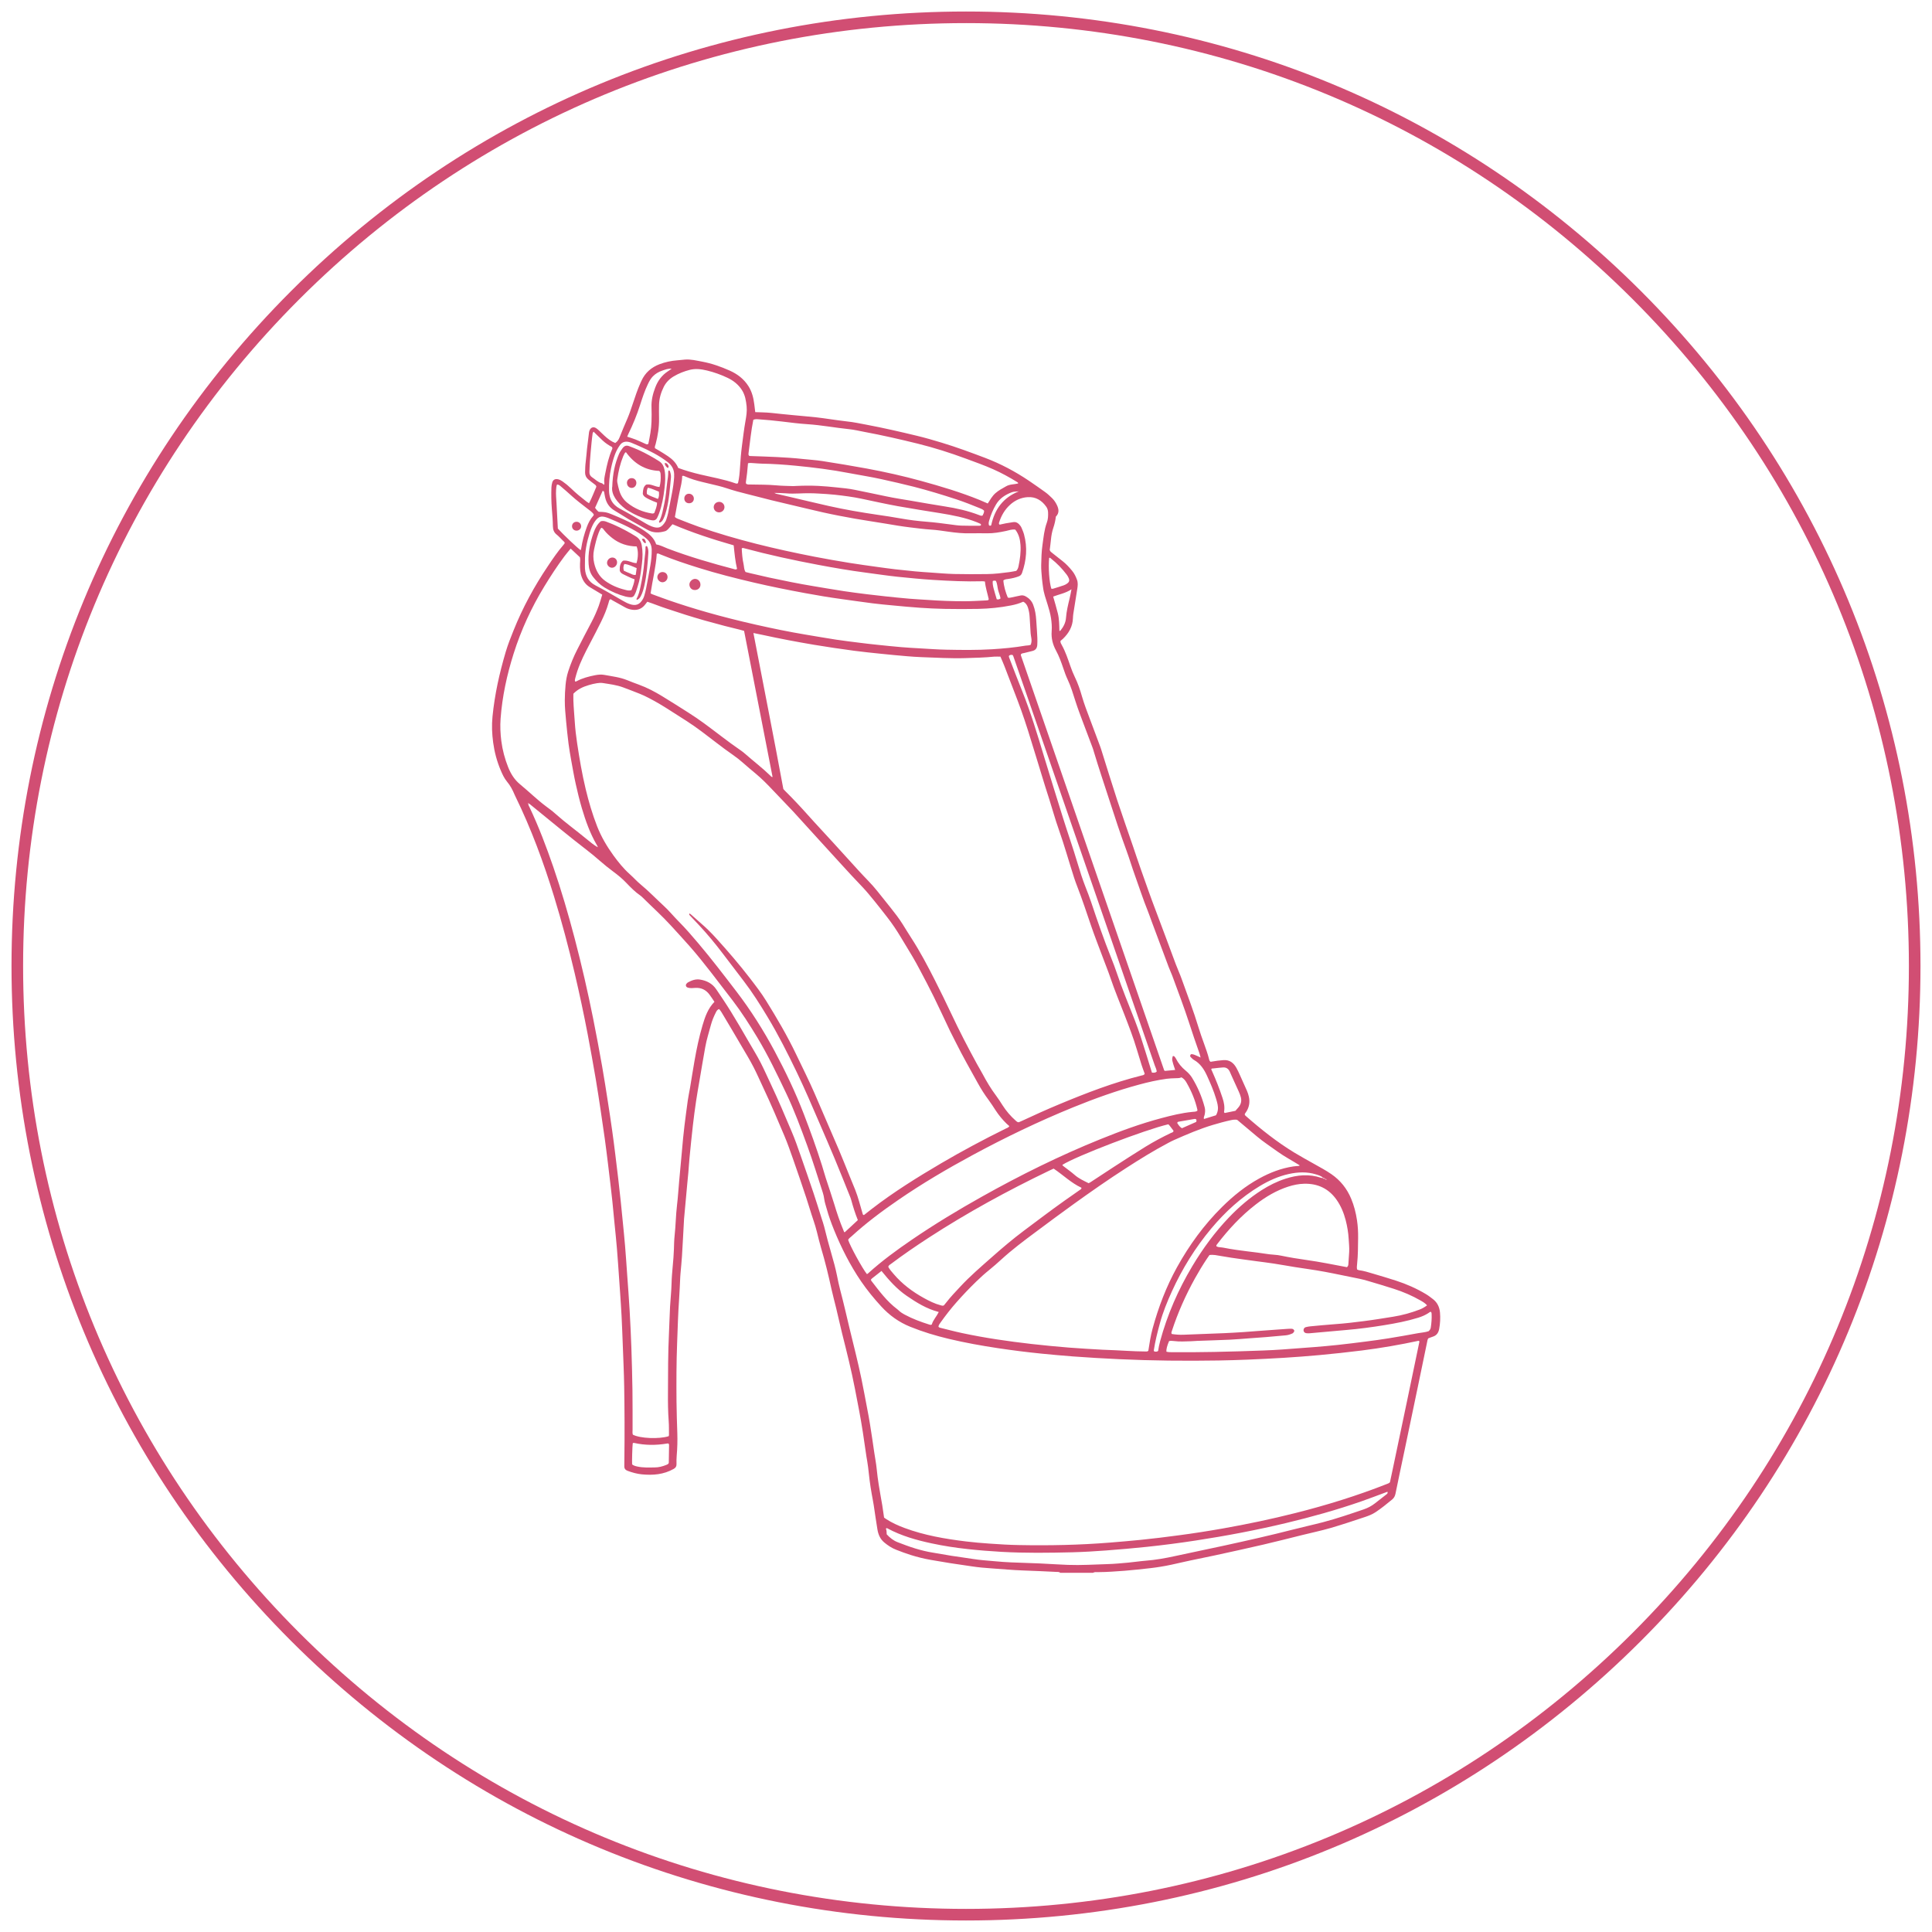
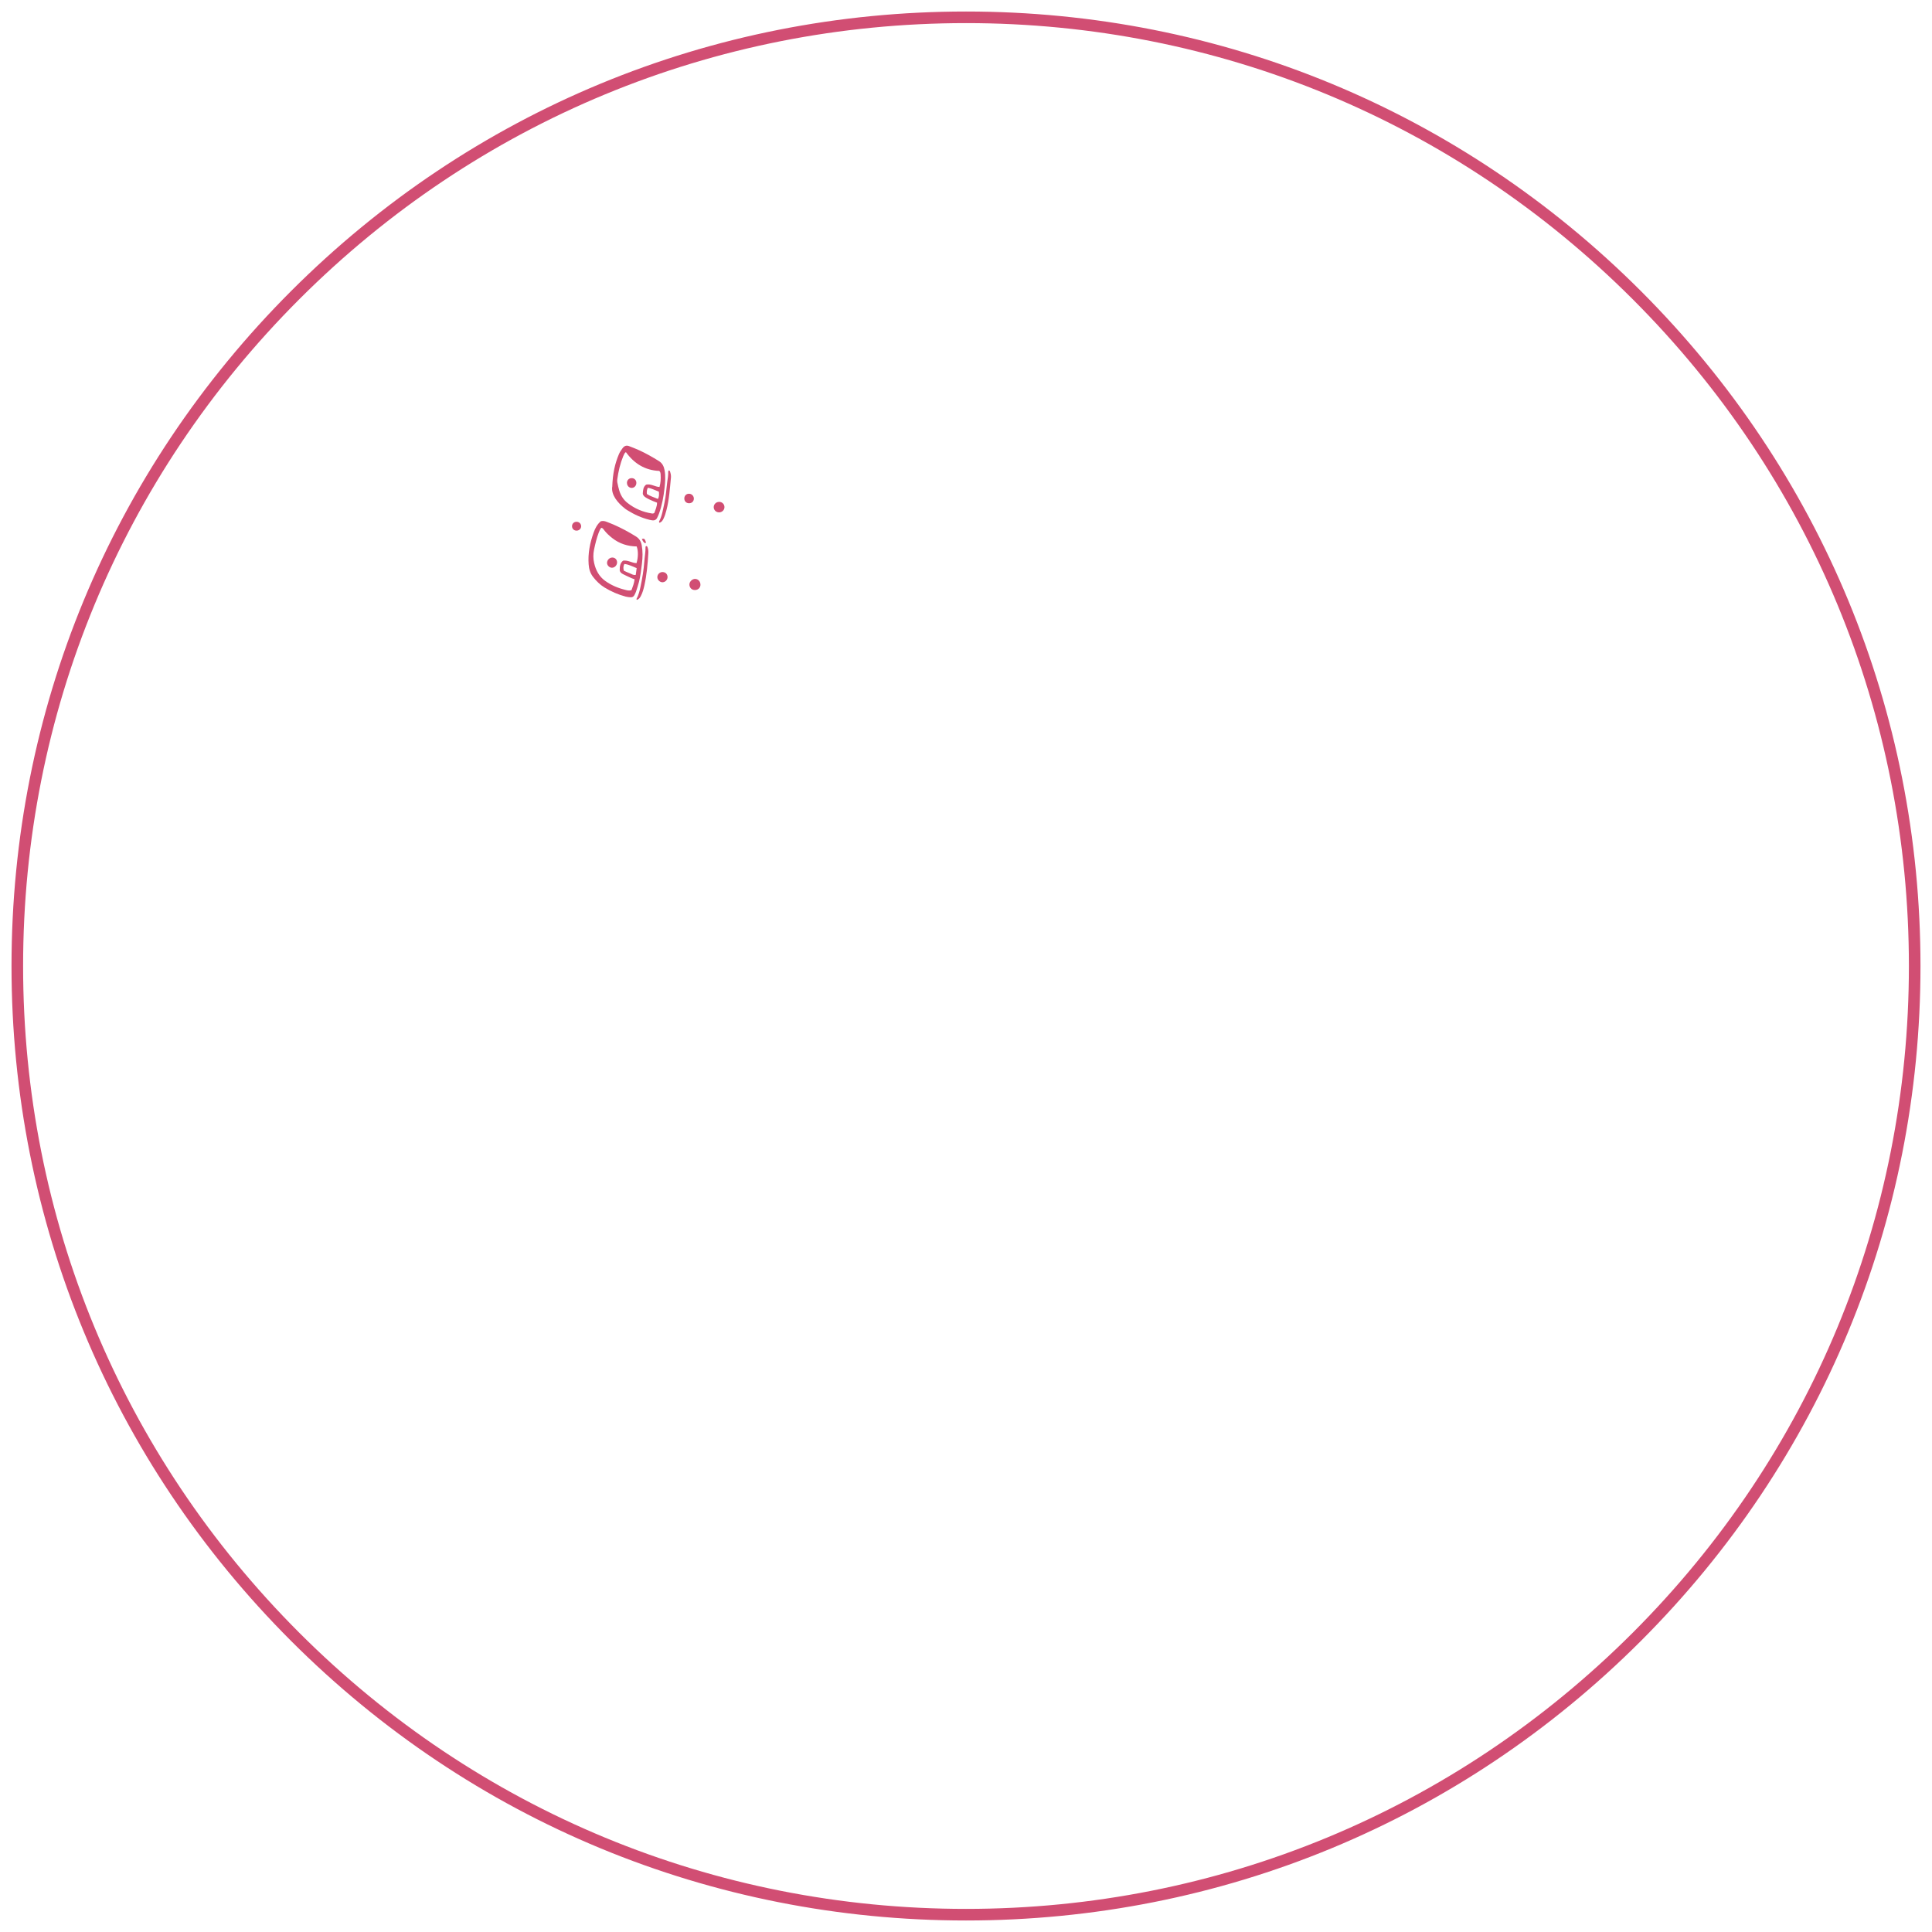
<svg xmlns="http://www.w3.org/2000/svg" viewBox="0 0 500 500" data-name="Layer 1" id="Layer_1">
  <defs>
    <style>
      .cls-1 {
        fill: #d14e73;
        stroke-width: 0px;
      }
    </style>
  </defs>
  <g id="TOXRnc.tif">
    <g>
-       <path d="m274.32,406.98c-.27-.21-.6-.15-.91-.17-2.91-.14-5.82-.28-8.73-.38-2.67-.09-5.34-.36-8.01-.53-1.73-.11-3.45-.27-5.17-.53-1.87-.28-3.74-.54-5.6-.83-1.63-.26-3.26-.54-4.89-.82-1.83-.31-3.62-.76-5.38-1.31-1.24-.39-2.45-.85-3.66-1.32-1.15-.44-2.16-1.1-3.11-1.89-1.08-.9-1.56-2.07-1.78-3.36-.36-2.09-.63-4.2-.96-6.3-.16-1.01-.36-2.01-.54-3.02-.4-2.25-.68-4.51-.91-6.78-.1-.94-.3-1.86-.44-2.8-.32-2.1-.61-4.21-.93-6.31-.57-3.73-1.31-7.44-2.03-11.15-.93-4.83-2.13-9.6-3.33-14.37-.54-2.18-1.01-4.37-1.54-6.55-.4-1.68-.87-3.35-1.24-5.04-.77-3.54-1.62-7.05-2.66-10.52-.41-1.36-.72-2.74-1.07-4.11-.26-1.03-.55-2.05-.9-3.05-.67-1.93-1.22-3.91-1.87-5.85-1.12-3.36-2.25-6.72-3.43-10.06-.71-2-1.4-4.01-2.23-5.97-1.75-4.13-3.49-8.27-5.41-12.33-.86-1.81-1.65-3.66-2.57-5.45-.99-1.93-2.13-3.77-3.22-5.64-1.52-2.62-3.08-5.22-4.63-7.83-.32-.54-.62-1.09-1.06-1.56-.52.15-.69.55-.88.93-.52,1.02-.95,2.07-1.25,3.18-.5,1.9-1.12,3.78-1.46,5.72-.53,2.94-1.02,5.89-1.52,8.84-.29,1.71-.6,3.41-.85,5.12-.3,2.06-.59,4.13-.82,6.2-.33,2.85-.61,5.71-.89,8.57-.12,1.25-.19,2.51-.3,3.77-.08.9-.18,1.8-.26,2.7-.28,3.02-.55,6.04-.83,9.06,0,.08-.01.16-.02.24-.18,3.22-.34,6.45-.54,9.67-.09,1.45-.25,2.9-.37,4.35-.03.31-.06.63-.07.94-.1,1.93-.16,3.86-.3,5.78-.27,3.77-.36,7.55-.51,11.33-.2,5.08-.2,10.16-.16,15.24.02,2.72.13,5.43.21,8.15.06,1.93.01,3.86-.16,5.78-.07.74-.06,1.5-.05,2.24,0,.57-.22.9-.74,1.2-2.59,1.46-5.35,1.68-8.24,1.4-1.27-.13-2.46-.46-3.65-.9-.6-.22-.9-.59-.88-1.23.02-.71.01-1.42.02-2.13.08-6.15.05-12.29-.05-18.44-.06-3.54-.23-7.09-.36-10.63-.1-2.56-.19-5.12-.32-7.67-.1-2.01-.25-4.01-.38-6.01-.08-1.26-.17-2.51-.26-3.77-.18-2.55-.35-5.11-.56-7.66-.17-2.12-.4-4.23-.61-6.35-.18-1.92-.36-3.84-.56-5.76-.18-1.76-.4-3.52-.6-5.28-.18-1.56-.36-3.13-.56-4.69-.26-2.11-.52-4.22-.81-6.32-.34-2.46-.7-4.91-1.07-7.36-.41-2.72-.82-5.45-1.28-8.16-.66-3.84-1.34-7.67-2.07-11.5-1.01-5.3-2.14-10.57-3.37-15.82-1.57-6.67-3.32-13.28-5.33-19.83-2.73-8.89-5.94-17.6-10.03-25.97-.07-.14-.14-.28-.2-.43-.5-1.2-1.09-2.33-1.94-3.34-.73-.87-1.21-1.93-1.66-2.99-.97-2.3-1.61-4.7-1.94-7.16-.3-2.22-.4-4.45-.17-6.71.56-5.71,1.8-11.26,3.42-16.74.56-1.89,1.29-3.72,2.02-5.54,2.35-5.87,5.35-11.4,8.88-16.64,1.27-1.9,2.55-3.79,4.05-5.52.13-.15.23-.31.33-.44-.05-.35-.31-.48-.5-.67-.53-.53-1.03-1.09-1.61-1.56-.71-.57-.94-1.26-.96-2.16-.02-1.53-.16-3.07-.28-4.6-.14-1.81-.16-3.62-.1-5.43.02-.43.09-.87.21-1.28.21-.71.73-.99,1.47-.84.43.09.81.29,1.17.54.78.54,1.51,1.14,2.19,1.8,1.27,1.24,2.65,2.36,4.05,3.45.18.14.38.25.64.42.78-1.45,1.3-2.93,1.9-4.27-.08-.42-.35-.54-.56-.7-.53-.41-1.07-.8-1.58-1.24-.53-.46-.79-1.05-.78-1.78.02-.91.04-1.81.16-2.71.15-1.13.21-2.27.34-3.4.16-1.45.35-2.89.53-4.33.02-.15.08-.3.14-.45.29-.73.96-.98,1.62-.59.27.16.51.37.74.58.52.48,1.01,1,1.54,1.47.82.74,1.68,1.42,2.74,1.83.53-.37.85-.8,1.08-1.38.66-1.69,1.38-3.35,2.09-5.01.51-1.2.92-2.43,1.33-3.66.63-1.86,1.23-3.74,2.04-5.53.08-.18.17-.36.25-.54.95-2.08,2.55-3.46,4.66-4.27,1.48-.56,3.02-.89,4.6-1.01.67-.05,1.33-.14,1.99-.19,1.51-.12,2.98.26,4.44.53,2.48.46,4.85,1.3,7.16,2.33,1.98.89,3.65,2.16,4.83,4.02.91,1.44,1.3,3.02,1.51,4.68.08.66.16,1.32.25,2.04.65.02,1.23.06,1.82.06,1.66.03,3.3.25,4.94.42,1.06.11,2.11.21,3.17.31,1.96.19,3.92.35,5.88.56,1.13.12,2.26.29,3.39.45,1.52.2,3.04.45,4.56.61,1.69.17,3.34.53,5,.84,4.37.82,8.7,1.82,13.03,2.86,2.18.52,4.34,1.15,6.48,1.8,3.8,1.15,7.53,2.53,11.25,3.94,4,1.52,7.74,3.51,11.28,5.89,1.41.94,2.78,1.93,4.17,2.91.68.48,1.28,1.05,1.87,1.63.48.48.86,1.03,1.16,1.63.55,1.09.77,2.17-.2,3.13-.12,1.02-.34,1.97-.66,2.91-.33.97-.51,1.98-.61,3-.09.94-.22,1.87-.32,2.73.13.41.41.58.65.77.89.71,1.79,1.41,2.69,2.12.93.73,1.73,1.6,2.48,2.52.56.68.93,1.46,1.23,2.27.29.76.21,1.56.09,2.34-.33,2.18-.7,4.35-1.04,6.53-.05.35-.08.71-.09,1.06-.06,2.18-1.06,3.91-2.59,5.38-.2.19-.42.36-.64.54-.05.43.17.77.36,1.1.96,1.73,1.57,3.61,2.22,5.46.33.93.68,1.85,1.11,2.73.8,1.63,1.39,3.35,1.88,5.09.58,2.01,1.34,3.95,2.07,5.9.87,2.32,1.74,4.64,2.61,6.97.1.26.19.52.27.78,1.38,4.39,2.73,8.79,4.16,13.17,1.3,3.96,2.7,7.89,4.05,11.84.68,1.97,1.32,3.96,2.02,5.92,1.32,3.71,2.6,7.43,4.01,11.1,1.73,4.52,3.38,9.07,5.08,13.6.48,1.29,1.07,2.54,1.53,3.84,1.49,4.19,3.1,8.34,4.38,12.6.41,1.36.89,2.69,1.37,4.02.5,1.41,1.03,2.81,1.37,4.27.04.19.13.37.36.53.56-.09,1.18-.2,1.8-.28.51-.07,1.02-.11,1.52-.15,1.63-.13,2.67.74,3.4,2.08.3.55.57,1.12.83,1.7.64,1.4,1.27,2.79,1.88,4.2.2.47.36.96.47,1.46.31,1.36.12,2.66-.63,3.86-.08.13-.18.26-.27.39-.06.1-.12.2-.16.28-.02.26.16.38.3.51,3.94,3.46,8.04,6.72,12.53,9.45,1.72,1.04,3.48,2.01,5.23,2.99,1.47.83,2.97,1.63,4.36,2.59,2.34,1.61,4.03,3.74,5.12,6.35.75,1.79,1.22,3.65,1.51,5.57.23,1.53.31,3.06.29,4.59-.03,2.24-.02,4.49-.26,6.73-.05.46-.11.94-.01,1.42.17.07.31.17.45.19,1.3.16,2.53.56,3.78.93,1.96.59,3.93,1.15,5.87,1.79,2.7.88,5.3,2.02,7.74,3.49.64.38,1.23.85,1.82,1.3,1.13.87,1.68,2.09,1.8,3.46.12,1.41.05,2.83-.21,4.24-.18.96-.64,1.68-1.62,1.99-.41.13-.81.3-1.22.46-.07.16-.15.3-.18.45-.85,4.08-1.69,8.17-2.54,12.25-1.14,5.47-2.29,10.94-3.43,16.41-.78,3.7-1.57,7.39-2.32,11.09-.13.62-.39,1.11-.86,1.49-1.4,1.15-2.8,2.3-4.32,3.3-.82.54-1.75.91-2.68,1.22-2.99.99-5.97,2-8.99,2.87-2.42.7-4.89,1.21-7.33,1.82-3.32.82-6.64,1.68-9.97,2.45-4.21.98-8.44,1.9-12.67,2.82-2.81.61-5.63,1.14-8.43,1.78-1.84.42-3.68.85-5.54,1.14-.85.14-1.71.26-2.57.36-2.23.24-4.46.51-6.69.68-2.32.17-4.63.35-6.96.36-.42,0-.87-.08-1.27.17h-8.51Zm69.03-101.67c.04.12.07.14.08.07,0-.01-.07-.03-.1-.05-.09-.22-.27-.24-.47-.23-.05-.25-.25-.25-.44-.27-.52-.53-1.21-.7-1.88-.91-2.32-.71-4.66-.6-7-.09-2.68.59-5.15,1.71-7.49,3.11-4.84,2.91-8.95,6.67-12.57,10.99-4.14,4.95-7.51,10.39-10.19,16.27-1.22,2.69-2.34,5.42-3.11,8.28-.63,2.32-1.23,4.64-1.58,7.02,0,.06.05.13.08.22.33.12.67.16,1.04-.09.12-.82.28-1.66.51-2.5,1.86-6.88,4.69-13.35,8.35-19.47,2.72-4.54,5.83-8.79,9.5-12.62,2.54-2.65,5.31-5.04,8.42-7.02,1.93-1.23,3.97-2.26,6.15-2.96,3.07-1,6.15-1.29,9.27-.24.15.05.31.04.47.06.11.21.3.21.49.21.09.22.29.21.48.23ZM173.87,95.44c-.9-.12-1.71.21-2.52.49-.9.31-1.71.78-2.39,1.47-.56.58-.93,1.27-1.27,1.98-.84,1.74-1.44,3.58-2.03,5.41-.83,2.6-1.86,5.1-3.05,7.54-.1.21-.18.43-.29.68.75.25,1.46.46,2.15.73.88.35,1.73.76,2.59,1.14.21.09.43.22.73-.02.39-1.86.77-3.78.82-5.76.03-1.22.05-2.44,0-3.66-.08-1.81.34-3.52.98-5.18.65-1.7,1.67-3.11,3.21-4.13.36-.24.71-.49,1.07-.73l.03-.03-.02.05Zm-19.16,123.83l.05.06-.07-.04c0-.25-.14-.45-.26-.65-1.73-2.98-2.88-6.21-3.85-9.49-.6-2.03-1.1-4.1-1.56-6.17-.46-2.07-.82-4.16-1.2-6.25-.26-1.43-.5-2.87-.69-4.31-.24-1.91-.44-3.83-.62-5.75-.16-1.8-.35-3.6-.34-5.42,0-1.34.08-2.67.2-4.01.11-1.18.32-2.34.68-3.46.63-1.95,1.4-3.84,2.34-5.67,1.22-2.38,2.44-4.76,3.7-7.12.73-1.36,1.33-2.76,1.87-4.2.35-.95.6-1.93.9-2.9-1.11-.67-2.15-1.29-3.2-1.92-.98-.59-1.64-1.43-2.06-2.5-.46-1.16-.52-2.37-.49-3.6.01-.55.12-1.1-.03-1.65-.78-.73-1.55-1.45-2.39-2.24-.57.69-1.11,1.32-1.6,1.97-1.89,2.52-3.6,5.16-5.24,7.85-3.34,5.47-5.99,11.25-7.92,17.35-1.74,5.49-2.95,11.09-3.38,16.85-.14,1.94-.05,3.87.19,5.77.3,2.34.91,4.63,1.79,6.83.69,1.71,1.64,3.22,3.08,4.4,2.28,1.87,4.38,3.96,6.75,5.72.79.59,1.59,1.17,2.32,1.83,2.61,2.34,5.46,4.39,8.16,6.62.91.75,1.81,1.51,2.84,2.09Zm-17.96-11.34c-.03-.08-.03-.22-.16-.08.05.03.09.07.14.1-.04.38.18.68.33,1,2.36,4.99,4.31,10.14,6.11,15.35,2.1,6.1,3.91,12.3,5.55,18.54,1.81,6.89,3.4,13.83,4.8,20.82.82,4.09,1.58,8.19,2.31,12.3.55,3.1,1.02,6.21,1.51,9.32.38,2.41.74,4.82,1.08,7.24.29,2.03.55,4.06.8,6.09.27,2.15.53,4.3.78,6.45.22,1.92.44,3.83.64,5.75.19,1.8.36,3.6.54,5.41.2,2.08.42,4.15.59,6.23.21,2.55.38,5.1.56,7.66.21,2.95.44,5.89.61,8.84.19,3.26.34,6.53.46,9.8.13,3.7.22,7.4.28,11.1.05,3.39.02,6.78.03,10.16,0,.43-.07.86.07,1.28,1.86.98,6.76,1.19,9.27.4.03-.1.08-.21.08-.33-.02-1.18.02-2.37-.07-3.54-.18-2.44-.21-4.88-.19-7.32.03-5.16,0-10.32.26-15.48.11-2.28.16-4.57.28-6.85.11-2,.34-4,.39-6.01.07-2.96.52-5.88.61-8.83.04-1.18.05-2.37.18-3.54.29-2.62.31-5.27.62-7.89.25-2.07.37-4.16.56-6.23.22-2.43.45-4.86.67-7.29.12-1.25.22-2.51.34-3.76.11-1.1.22-2.19.36-3.29.28-2.19.55-4.37.86-6.55.15-1.09.4-2.17.58-3.25.39-2.33.75-4.66,1.16-6.99.54-3.1,1.19-6.18,2.08-9.2.65-2.2,1.39-4.34,3.08-6.07-.43-.63-.85-1.3-1.32-1.92-.92-1.21-2.15-1.79-3.69-1.68-.59.05-1.18.1-1.76-.04-.27-.07-.53-.19-.61-.5-.08-.31.11-.52.31-.72.06-.05.12-.11.18-.15.98-.54,2-.93,3.15-.75,1.75.27,3.22,1.05,4.22,2.54,1.28,1.89,2.56,3.78,3.76,5.73,1.55,2.51,3.04,5.06,4.51,7.62,1.08,1.88,2.23,3.71,3.22,5.64.93,1.82,1.75,3.7,2.63,5.55,1.92,4.06,3.66,8.19,5.41,12.32.85,1.99,1.56,4.04,2.27,6.08,1.15,3.27,2.27,6.54,3.38,9.82.73,2.16,1.39,4.35,2.08,6.52.23.71.48,1.42.66,2.14.59,2.37,1.2,4.73,1.89,7.07.54,1.85,1.05,3.71,1.43,5.6.26,1.27.51,2.55.85,3.8.87,3.27,1.61,6.57,2.4,9.86,1.04,4.32,2.16,8.63,3.06,12.98.53,2.58,1.01,5.18,1.5,7.76.26,1.35.52,2.71.73,4.06.38,2.41.75,4.82,1.09,7.24.21,1.44.5,2.87.64,4.32.13,1.37.32,2.74.53,4.1.28,1.79.62,3.57.92,5.35.17,1.04.31,2.1.46,3.14.19.13.35.25.51.36,1.49.97,3.1,1.7,4.77,2.32,5.16,1.92,10.55,2.84,15.99,3.5,1.99.24,3.99.41,6,.55,2.55.18,5.11.34,7.67.38,7.84.15,15.67-.01,23.49-.64,2.67-.22,5.33-.44,8-.71,3.29-.33,6.57-.74,9.85-1.18,3.82-.5,7.63-1.1,11.43-1.77,6.28-1.11,12.51-2.42,18.7-3.98,8.06-2.03,15.99-4.48,23.72-7.53.26-.1.52-.17.79-.44.27-1.27.56-2.61.84-3.96,1.16-5.51,2.32-11.01,3.47-16.52,1.09-5.2,2.17-10.4,3.25-15.6.04-.18.14-.38-.07-.52-.04,0-.08-.02-.12-.01-4.81,1.03-9.66,1.87-14.54,2.49-3.71.47-7.43.86-11.15,1.21-3.06.29-6.12.5-9.18.7-3.1.19-6.21.34-9.32.47-2.52.1-5.04.18-7.56.22-8.59.14-17.17.06-25.75-.34-3.97-.19-7.94-.41-11.91-.71-2.71-.21-5.41-.45-8.12-.72-3.76-.38-7.51-.85-11.24-1.41-4.28-.64-8.54-1.41-12.75-2.41-3.41-.81-6.76-1.82-10.01-3.14-2.91-1.18-5.38-2.95-7.48-5.24-1.89-2.06-3.67-4.23-5.25-6.54-2.82-4.15-5.08-8.61-6.97-13.25-.74-1.82-1.41-3.68-1.93-5.58-.22-.8-.5-1.58-.61-2.4-.08-.59-.2-1.16-.38-1.72-1.32-4.04-2.55-8.11-4.01-12.1-1.68-4.58-3.35-9.16-5.46-13.58-2.34-4.9-4.68-9.81-7.49-14.47-1.98-3.27-4.03-6.49-6.35-9.53-1.86-2.44-3.73-4.88-5.62-7.31-1.81-2.33-3.66-4.64-5.61-6.85-1.57-1.77-3.17-3.51-4.76-5.25-2.31-2.54-4.87-4.82-7.3-7.24-.2-.19-.4-.39-.62-.54-1.38-.94-2.53-2.13-3.67-3.32-1.01-1.06-2.13-1.98-3.31-2.85-1.2-.89-2.37-1.83-3.5-2.82-1.12-.99-2.28-1.94-3.46-2.85-2.18-1.68-4.34-3.4-6.48-5.14-2.76-2.23-5.49-4.48-8.24-6.72-.09-.07-.21-.1-.32-.14Zm122.18-37.99c-.63,0-1.14-.04-1.65,0-2.47.25-4.95.3-7.43.38-3.78.12-7.56-.12-11.34-.25-1.3-.05-2.6-.14-3.89-.25-2.2-.19-4.39-.39-6.58-.62-2.35-.24-4.7-.48-7.04-.79-3.47-.47-6.94-.97-10.39-1.55-4.42-.75-8.83-1.58-13.21-2.54-.76-.17-1.52-.32-2.42-.5,2.6,13.56,5.28,26.97,7.75,40.38.18.19.3.34.44.48,2.02,2,3.96,4.06,5.85,6.18.55.62,1.1,1.23,1.66,1.84,1.68,1.83,3.37,3.65,5.04,5.48,2.18,2.38,4.36,4.77,6.52,7.17,1.58,1.75,3.31,3.38,4.78,5.23,1.15,1.45,2.32,2.89,3.47,4.34,1.11,1.39,2.19,2.79,3.13,4.29.71,1.13,1.4,2.28,2.13,3.4,2.32,3.57,4.31,7.33,6.23,11.13,1.44,2.85,2.85,5.71,4.2,8.59,2.07,4.42,4.32,8.76,6.66,13.04.47.86.99,1.7,1.45,2.57,1.04,1.95,2.16,3.84,3.49,5.61.59.78,1.12,1.62,1.65,2.45.96,1.51,2.1,2.85,3.44,4.03.2.18.39.39.76.42.24-.1.53-.22.81-.35,3.21-1.5,6.44-2.96,9.71-4.32,6.98-2.91,14.03-5.63,21.38-7.46.25-.06.56-.07.72-.43-.26-.73-.56-1.5-.81-2.28-.42-1.31-.82-2.63-1.21-3.95-.91-3.1-2.09-6.1-3.25-9.12-1.2-3.12-2.5-6.21-3.57-9.38-.62-1.83-1.35-3.61-2.02-5.42-1.02-2.73-2.09-5.44-3.03-8.19-1.16-3.39-2.27-6.79-3.57-10.13-.29-.73-.55-1.47-.8-2.22-1.35-4.19-2.53-8.44-4-12.6-.9-2.52-1.6-5.11-2.41-7.66-.73-2.29-1.47-4.57-2.15-6.87-.81-2.75-1.7-5.49-2.53-8.24-1.09-3.62-2.27-7.21-3.62-10.74-1.11-2.9-2.22-5.81-3.34-8.71-.31-.81-.67-1.59-1.03-2.44Zm-110.54,9.61c0,.62-.02,1.17,0,1.72.06,1.85.24,3.69.36,5.54.12,1.85.33,3.69.61,5.52.6,4.01,1.28,8,2.23,11.95.79,3.26,1.73,6.46,2.95,9.58,1.06,2.7,2.51,5.17,4.2,7.5,1.25,1.72,2.58,3.38,4.17,4.81,1,.89,1.89,1.9,2.92,2.75,2.07,1.71,3.92,3.65,5.89,5.46,1.4,1.27,2.59,2.75,3.92,4.09,1.78,1.79,3.43,3.7,5.05,5.62,3.44,4.06,6.66,8.28,9.9,12.51,3.75,4.9,7.02,10.09,9.92,15.51,2.8,5.24,5.36,10.6,7.5,16.16,1.7,4.41,3.3,8.85,4.72,13.35.34,1.09.64,2.19.99,3.28.71,2.21,1.48,4.4,2.15,6.62.7,2.34,1.47,4.65,2.42,6.9.09.2.12.45.31.5.58-.54,1.13-1.04,1.68-1.55.57-.53,1.14-1.07,1.73-1.61-.7-1.73-1.24-3.45-1.71-5.19-.11-.42-.27-.82-.44-1.22-1.28-3.18-2.54-6.36-3.86-9.52-1.27-3.05-2.59-6.08-3.9-9.12-1.92-4.44-3.82-8.9-5.92-13.26-2.34-4.86-4.77-9.67-7.56-14.3-1.91-3.17-3.88-6.3-6.14-9.25-1.82-2.38-3.63-4.76-5.44-7.14-1.95-2.57-4.01-5.06-6.22-7.42-.75-.8-1.52-1.6-2.27-2.41-.12-.13-.31-.28-.09-.53.12.09.25.17.37.27.86.76,1.7,1.53,2.56,2.27,1.44,1.23,2.77,2.57,4.04,3.97,2.99,3.3,5.89,6.67,8.61,10.2,1.49,1.94,2.99,3.87,4.27,5.95,2.78,4.48,5.45,9.03,7.73,13.8,1.61,3.37,3.3,6.71,4.79,10.15,2.1,4.84,4.19,9.68,6.26,14.53.97,2.28,1.87,4.59,2.81,6.89.47,1.17.96,2.33,1.43,3.5.79,1.98,1.28,4.05,1.89,6.08.05.18.05.4.36.45.68-.53,1.39-1.1,2.11-1.65,5.66-4.36,11.71-8.12,17.86-11.74,5.47-3.21,11.06-6.19,16.75-9,.31-.15.68-.22.92-.63-.22-.2-.46-.39-.69-.61-1.08-1.04-2.03-2.2-2.85-3.45-.61-.92-1.19-1.86-1.85-2.74-1.02-1.36-1.92-2.79-2.74-4.27-1.94-3.51-3.94-7-5.73-10.6-.49-.99-1.01-1.96-1.49-2.95-1.42-2.98-2.8-5.99-4.26-8.96-1.13-2.3-2.33-4.55-3.53-6.82-.59-1.11-1.19-2.22-1.83-3.31-1-1.7-2.04-3.37-3.05-5.06-1.11-1.86-2.31-3.66-3.65-5.37-1.07-1.36-2.12-2.74-3.22-4.08-1.02-1.25-2.04-2.51-3.15-3.68-3.88-4.03-7.57-8.23-11.37-12.34-2.17-2.34-4.27-4.74-6.44-7.08-1.74-1.88-3.55-3.69-5.3-5.56-1.43-1.52-2.89-3.01-4.5-4.35-1.06-.89-2.12-1.76-3.15-2.68-.88-.79-1.81-1.52-2.78-2.19-1.46-1.01-2.88-2.07-4.28-3.15-2.5-1.92-4.98-3.86-7.63-5.57-1.42-.92-2.86-1.81-4.28-2.73-1.79-1.16-3.61-2.25-5.5-3.23-.8-.42-1.62-.8-2.46-1.14-1.38-.56-2.79-1.08-4.18-1.61-1.71-.65-3.51-.85-5.29-1.14-.49-.08-1.03-.04-1.53.04-.74.12-1.47.29-2.18.51-1.45.43-2.8,1.05-3.93,2.22Zm94.46,163.73c.14.3.35.31.53.36,1.87.46,3.73.96,5.62,1.36,5.93,1.27,11.93,2.13,17.95,2.82,3.24.37,6.5.67,9.75.94,2.94.24,5.89.38,8.84.56.04,0,.08,0,.12,0,2.01.09,4.01.15,6.02.28,1.57.1,3.15.14,4.72.16.27,0,.56.07.79-.2.3-1.92.59-3.86,1.11-5.76,1.51-5.53,3.54-10.85,6.32-15.86,3.17-5.72,6.97-10.95,11.63-15.56,2.9-2.87,6.04-5.41,9.62-7.38,2.78-1.53,5.7-2.66,8.85-3.13.27-.04.55-.06.82-.09.25-.03.52.04.85-.17-1.98-1.25-3.97-2.28-5.78-3.59-1.78-1.3-3.64-2.49-5.33-3.92-1.71-1.45-3.43-2.88-5.12-4.3-.56-.08-1.06-.02-1.57.09-1.58.34-3.13.77-4.68,1.23-3.44,1.03-6.73,2.44-10,3.89-.5.22-1,.47-1.48.73-3.8,2-7.44,4.26-11.05,6.59-4.6,2.96-9.09,6.1-13.53,9.29-3.26,2.34-6.48,4.74-9.7,7.14-3.1,2.3-6.19,4.61-9.04,7.22-.99.9-1.99,1.79-3.03,2.63-1.2.96-2.34,1.99-3.44,3.06-1.78,1.73-3.49,3.53-5.13,5.39-1.46,1.65-2.81,3.4-4.09,5.19-.24.34-.51.69-.55,1.06Zm67.87-69.56c-.14-.52-.2-.82-.3-1.11-.94-2.63-1.83-5.28-2.69-7.93-.65-2.02-1.37-4.02-2.09-6.02-.73-2.04-1.48-4.07-2.24-6.09-.29-.77-.65-1.52-.94-2.29-1.49-3.98-2.98-7.96-4.46-11.94-.32-.85-.6-1.71-.94-2.55-1.24-3.07-2.25-6.21-3.37-9.32-.75-2.07-1.37-4.19-2.13-6.26-1.62-4.39-3.07-8.85-4.51-13.3-1.33-4.12-2.72-8.21-3.96-12.36-.11-.38-.22-.76-.36-1.12-.82-2.17-1.65-4.34-2.46-6.52-.66-1.77-1.34-3.54-1.91-5.33-.62-1.95-1.2-3.91-2.08-5.77-.44-.93-.77-1.89-1.1-2.86-.53-1.56-1.09-3.13-1.88-4.58-.85-1.56-1.27-3.2-1.13-4.99.09-1.14,0-2.28-.17-3.41-.19-1.21-.53-2.38-.89-3.54-.47-1.5-1.01-2.98-1.19-4.56-.08-.7-.21-1.4-.26-2.11-.09-1.18-.23-2.36-.2-3.54.04-1.73.08-3.46.33-5.18.28-1.95.44-3.91,1.13-5.78.32-.85.36-1.77.32-2.68-.03-.53-.17-1.02-.47-1.44-1.17-1.66-2.76-2.61-4.81-2.48-1.73.11-3.28.81-4.57,1.99-1.37,1.25-2.27,2.81-2.82,4.57-.06.19-.1.38.13.56.51-.11,1.04-.24,1.58-.34.66-.12,1.32-.21,1.98-.32.6-.09,1.07.14,1.48.56.28.29.51.6.66.97.22.55.47,1.09.62,1.66.92,3.38.63,6.7-.52,9.98-.16.45-.44.72-.88.88-.85.32-1.73.52-2.63.65-.46.06-.93.08-1.32.39.12,1.58.58,3.03,1.14,4.42.28.13.51.08.74.03.85-.18,1.69-.35,2.54-.54.49-.11.92-.02,1.36.22.89.5,1.55,1.17,1.93,2.15.51,1.3.71,2.66.8,4.03.06.94.14,1.88.19,2.83.07,1.18.16,2.35.08,3.54-.06.88-.45,1.39-1.29,1.59-.69.17-1.37.34-2.06.51-.3.07-.63.08-.86.3-.02.05-.04.09-.04.12,0,.08,0,.16.02.23,12.35,35.78,24.71,71.55,37.06,107.33.01.04.04.07.06.09.03.03.07.04.15.09.84-.08,1.74-.16,2.64-.25-.86-2.58-.87-2.62-.64-3.53.15-.09.32-.09.43.03.16.17.31.36.41.56.61,1.22,1.45,2.24,2.5,3.1.64.53,1.22,1.13,1.66,1.84,1.45,2.36,2.54,4.88,3.25,7.56.01.04.02.08.03.11.18.66.13,1.32-.02,1.98-.07.32-.3.64-.17,1.05,1.08-.34,2.12-.66,3.12-.97.54-.93.61-1.86.41-2.81-.1-.5-.24-.99-.39-1.48-.61-2.04-1.46-3.99-2.34-5.93-.76-1.67-1.74-3.17-3.4-4.11-.27-.15-.49-.39-.72-.61-.15-.13-.26-.3-.25-.39.04-.36.19-.5.41-.49.27.02.54.1.79.2.44.17.86.38,1.52.68Zm58.6,64.09c-.53-.57-1.1-.91-1.68-1.24-2.19-1.26-4.51-2.25-6.91-3.02-2.25-.73-4.51-1.39-6.77-2.06-.68-.2-1.36-.39-2.06-.53-2.27-.48-4.54-.94-6.82-1.39-1.47-.29-2.93-.57-4.41-.81-1.82-.3-3.66-.54-5.48-.83-1.82-.29-3.64-.63-5.47-.91-1.52-.23-3.04-.42-4.56-.62-1.25-.17-2.49-.35-3.74-.51-1.83-.23-3.65-.53-5.48-.84-.96-.16-1.92-.4-2.93-.25-.23.34-.46.66-.68.98-1.09,1.64-2.11,3.32-3.07,5.05-2.41,4.35-4.43,8.87-5.97,13.6-.08.25-.24.5-.03.81.98.15,2,.23,3.02.19,3.54-.14,7.08-.26,10.62-.41,1.65-.07,3.3-.18,4.95-.28,1.14-.07,2.28-.18,3.41-.26,1.84-.14,3.69-.27,5.53-.4.71-.05,1.41-.11,2.12-.15.43-.03.86-.06,1.3-.05.39,0,.68.19.78.59-.32.52-.32.53-.5.61-.54.25-1.09.44-1.69.5-1.73.15-3.45.32-5.18.46-1.41.12-2.83.21-4.24.31-1.69.12-3.37.28-5.06.36-2.83.13-5.67.2-8.5.31-.51.02-1.02.08-1.53.09-1.49.04-2.99.15-4.48-.05-.42-.05-.86-.1-1.26.02-.52,1.24-.73,2.06-.69,2.73.53.16,1.08.13,1.63.14,3.58.02,7.17,0,10.75-.07,4.21-.08,8.43-.21,12.64-.37,1.69-.06,3.38-.15,5.07-.27,2.75-.19,5.5-.4,8.24-.62,2-.16,4-.34,6-.55,2.39-.26,4.77-.55,7.15-.86,2.03-.26,4.06-.53,6.08-.86,2.52-.41,5.04-.85,7.56-1.32.92-.17,1.88-.21,2.75-.52.28-.27.49-.53.55-.91.18-1.17.28-2.35.22-3.53,0-.19,0-.39-.21-.58-.21.01-.39.17-.58.3-.82.55-1.72.94-2.67,1.23-2.87.89-5.8,1.45-8.75,1.93-3.26.53-6.54.97-9.83,1.25-.98.08-1.96.18-2.94.26-2.19.2-4.39.4-6.58.59-.31.03-.63.02-.94-.03-.38-.06-.64-.39-.65-.74-.01-.36.2-.71.57-.81.42-.11.85-.18,1.28-.22,2.08-.19,4.15-.4,6.24-.55,2.51-.17,5.02-.47,7.51-.79,2.54-.32,5.06-.74,7.58-1.14,2.34-.37,4.61-1,6.82-1.84.66-.25,1.29-.59,1.96-1.1Zm-176.72-174.53c-1.69-.5-3.38-.84-5.05-1.29-1.71-.46-3.42-.91-5.13-1.39-1.66-.47-3.32-.97-4.98-1.49-1.69-.53-3.36-1.11-5.05-1.65-1.64-.53-3.22-1.2-4.86-1.73-.27.34-.48.62-.7.89-.8.95-1.83,1.33-3.05,1.2-.67-.07-1.32-.26-1.91-.58-1.14-.62-2.27-1.27-3.4-1.89-.19-.1-.35-.33-.63-.22-.22.25-.25.57-.34.87-.48,1.71-1.17,3.35-1.95,4.93-.94,1.91-1.92,3.79-2.91,5.67-1.21,2.3-2.4,4.61-3.23,7.08-.21.63-.39,1.28-.56,1.93-.06.25-.16.53.04.8.11-.03.23-.05.33-.11,1.51-.81,3.14-1.23,4.81-1.56.79-.15,1.58-.22,2.35-.08,2.01.37,4.05.6,5.97,1.38.98.4,1.98.78,2.97,1.14,2.16.78,4.17,1.85,6.12,3.04,2.25,1.38,4.48,2.78,6.7,4.2,1.36.87,2.7,1.77,4,2.72,3.18,2.32,6.25,4.8,9.5,7.02.42.29.83.6,1.21.94,2.16,1.9,4.45,3.64,6.52,5.65.15.15.27.38.57.33-2.45-12.58-4.91-25.16-7.37-37.8Zm-24.24-9.72c.23.12.33.19.43.23,1.52.55,3.02,1.13,4.55,1.65,5.58,1.92,12.76,4.08,22.38,6.25,4.22.95,8.46,1.83,12.73,2.54,2.64.44,5.27.9,7.92,1.31,1.98.3,3.98.54,5.97.79,1.56.2,3.13.38,4.69.54,2.04.21,4.07.43,6.11.6,1.61.14,3.22.23,4.83.32,2.32.13,4.64.31,6.96.35,3.94.08,7.87.13,11.81-.11,2.91-.18,5.81-.45,8.68-.94.46-.08.95-.01,1.35-.24.22-.77.24-1.05.13-1.77-.06-.39-.14-.78-.17-1.17-.1-1.41-.17-2.83-.26-4.24-.05-.83-.18-1.64-.44-2.43-.21-.65-.57-1.2-1.22-1.52-1.03.47-2.09.76-3.17.97-2.79.55-5.61.83-8.44.89-2.91.06-5.83.05-8.74,0-2.13-.04-4.25-.15-6.37-.29-2.36-.16-4.71-.39-7.06-.61-1.76-.16-3.53-.33-5.28-.55-2.65-.34-5.3-.73-7.95-1.09-3.16-.43-6.3-.96-9.44-1.54-4.45-.82-8.89-1.71-13.29-2.74-4.79-1.12-9.55-2.33-14.25-3.8-3.34-1.04-6.66-2.15-9.91-3.48-.28-.11-.55-.35-.94-.17-.22,3.43-1.09,6.79-1.6,10.26Zm94.41-16.49c-.85-.14-1.6.16-2.36.33-1.66.36-3.32.65-5.02.62-1.34-.02-2.68-.03-4.02,0-2.02.06-4.01-.14-6-.43-1.48-.21-2.96-.44-4.45-.53-1.85-.12-3.68-.37-5.52-.59-2.07-.25-4.12-.6-6.18-.95-2.64-.45-5.29-.81-7.92-1.28-2.79-.5-5.57-1.02-8.33-1.64-2.65-.6-5.28-1.24-7.92-1.86-1.8-.42-3.6-.84-5.39-1.28-2.06-.51-4.11-1.07-6.17-1.57-1.84-.45-3.66-.94-5.45-1.54-.71-.24-1.43-.44-2.15-.62-1.37-.34-2.76-.65-4.13-.99-1.53-.37-3.04-.81-4.48-1.45-.21-.09-.42-.23-.73-.1-.01,1.39-.38,2.76-.68,4.14-.46,2.15-.81,4.32-1.21,6.46.35.35.78.47,1.18.63,1.65.64,3.29,1.31,4.96,1.89,9.79,3.4,19.85,5.79,30.01,7.77,3.01.59,6.04,1.1,9.06,1.6,2.41.39,4.82.71,7.24,1.05,1.52.21,3.04.42,4.56.6,1.72.2,3.44.38,5.16.54,1.37.13,2.75.22,4.12.31,2,.14,4,.32,6.01.37,2.83.07,5.67.05,8.5.02,1.93-.02,3.85-.26,5.76-.51.62-.08,1.23-.22,1.79-.32.37-.38.5-.8.59-1.22.38-1.82.63-3.65.5-5.51-.1-1.43-.44-2.78-1.34-3.94Zm-43.27,183.79c.42,1.47,3.73,7.51,4.86,8.88.1-.06.21-.1.29-.18,3.54-3.21,7.38-6.02,11.32-8.71,5.89-4.02,11.99-7.71,18.21-11.19,9.9-5.55,20.05-10.57,30.58-14.83,5.18-2.1,10.42-4.03,15.83-5.46,2.62-.7,5.26-1.35,7.97-1.61.44-.04.93-.02,1.32-.29,0-.13.01-.21,0-.29-.56-2.48-1.54-4.79-2.8-6.99-.31-.54-.69-1.05-1.33-1.38-.45.24-.96.22-1.47.23-.79.02-1.58.05-2.36.15-2.42.33-4.8.87-7.15,1.51-5.82,1.57-11.48,3.61-17.06,5.88-8.9,3.63-17.55,7.79-26.01,12.36-6.59,3.56-13.03,7.35-19.2,11.59-4.23,2.9-8.33,5.96-12.11,9.42-.32.29-.7.52-.89.92Zm53.2-18.43c-.46.21-.86.38-1.24.57-10.73,5.16-21.16,10.85-31.15,17.34-3.3,2.15-6.55,4.37-9.7,6.74-.27.2-.62.35-.73.77.36.7.89,1.27,1.4,1.87,2.2,2.59,4.87,4.58,7.82,6.21,1.38.76,2.79,1.47,4.32,1.87.26.07.52.19.85.04.19-.24.43-.5.64-.78,1.1-1.44,2.37-2.74,3.6-4.07,2.52-2.72,5.34-5.13,8.11-7.58,2.71-2.4,5.47-4.74,8.38-6.92,3.47-2.59,6.92-5.22,10.45-7.72,1.35-.96,2.71-1.9,4.06-2.85.17-.12.45-.21.34-.55-2.62-1.21-4.69-3.27-7.15-4.92Zm-78.84-184.48c.09.02.2.07.31.07,4.56.16,9.13.28,13.67.77,1.68.18,3.38.28,5.04.54,3.81.6,7.61,1.22,11.4,1.92,4.76.88,9.47,1.94,14.14,3.22,5.12,1.41,10.21,2.93,15.13,4.93.68.28,1.35.58,2.08.9.61-.95,1.15-1.92,1.98-2.66.83-.74,1.81-1.24,2.77-1.79.99-.57,2.1-.46,3.11-.73.02-.2-.1-.27-.19-.33-2.01-1.24-4.07-2.38-6.24-3.34-2.34-1.04-4.75-1.89-7.15-2.78-4.06-1.5-8.18-2.81-12.38-3.85-4.62-1.14-9.26-2.2-13.94-3.07-1.28-.24-2.55-.55-3.83-.68-3.6-.37-7.16-1.05-10.78-1.29-2.2-.14-4.38-.42-6.57-.69-1.99-.25-3.99-.42-5.99-.57-.46-.04-.94-.1-1.46.12-.57,2.8-.84,5.65-1.22,8.49-.03.26-.11.55.11.82Zm-18.35,3.15c1.93.71,3.83,1.25,5.74,1.7,3.02.72,6.09,1.23,9.03,2.27.22.08.45.16.71-.03.34-1.34.44-2.76.53-4.16.11-1.85.26-3.69.5-5.52.28-2.14.53-4.29.91-6.42.22-1.24.42-2.49.3-3.75-.15-1.49-.39-2.95-1.23-4.26-.93-1.44-2.21-2.44-3.73-3.16-1.71-.81-3.49-1.45-5.33-1.89-1.46-.35-2.94-.54-4.43-.16-1.45.37-2.84.91-4.14,1.68-1.11.66-2,1.55-2.58,2.7-.73,1.45-1.19,3-1.23,4.64-.03,1.18-.02,2.36,0,3.54.04,2.26-.31,4.46-.88,6.64-.09.33-.29.65-.18,1.08.34.2.71.41,1.08.63.77.48,1.55.93,2.3,1.45,1.12.77,2.08,1.68,2.64,3.01Zm173.07,206.85c.31-.25.36-.53.38-.8.08-1.06.16-2.12.21-3.18.05-1.1-.06-2.2-.13-3.3-.1-1.66-.36-3.28-.78-4.89-.49-1.88-1.22-3.66-2.34-5.26-2.04-2.91-4.88-4.25-8.4-4.17-1.42.03-2.81.32-4.17.76-3.07,1-5.8,2.63-8.34,4.59-3.83,2.95-7.09,6.47-10.02,10.3-.11.14-.28.29-.16.56.5.28,1.12.21,1.69.32,1.19.24,2.4.44,3.6.61,1.79.25,3.58.47,5.38.69,1.4.17,2.79.46,4.21.54.63.04,1.26.12,1.87.25,2.16.45,4.33.8,6.51,1.11,3.51.49,6.97,1.2,10.48,1.86Zm-93.71-177.46c-.31-.03-.47-.07-.62-.06-4.26.12-8.5-.09-12.75-.35-3.07-.19-6.12-.5-9.17-.81-2.78-.29-5.54-.72-8.31-1.08-4.1-.53-8.17-1.24-12.23-2-6.46-1.21-12.88-2.61-19.22-4.31-.18-.05-.37-.15-.61.06.04.65.07,1.35.15,2.05.07.66.17,1.33.32,1.98.15.68.09,1.42.52,2.07.4.1.82.21,1.24.31,1.61.37,3.22.76,4.83,1.11,3.81.81,7.62,1.6,11.47,2.23,2.64.43,5.27.9,7.92,1.3,1.98.3,3.97.55,5.97.8,1.6.2,3.2.38,4.81.55,2.03.21,4.07.43,6.11.6,1.61.14,3.22.21,4.83.32,3.18.23,6.37.35,9.56.34,1.85,0,3.7-.13,5.55-.21.19,0,.38-.06.55-.09.04-.12.1-.2.09-.26-.33-1.49-.83-2.94-.98-4.54Zm104.19,235.57c-.27.1-.49.18-.71.27-2.03.75-4.05,1.53-6.09,2.24-6.36,2.21-12.84,4.01-19.38,5.58-7.73,1.85-15.54,3.33-23.39,4.53-4.24.65-8.49,1.2-12.76,1.65-3.48.36-6.97.67-10.47.93-2.9.22-5.82.39-8.73.47-6.1.15-12.2.23-18.3-.11-2.95-.17-5.89-.4-8.82-.72-3.13-.34-6.24-.82-9.32-1.48-3.93-.84-7.79-1.93-11.37-3.85-.13-.07-.27-.19-.45.06.23.42.15.94.21,1.45.81.89,1.73,1.62,2.85,2.05,1.51.57,3.01,1.16,4.56,1.62,1.5.45,3.03.84,4.59,1.08,1.59.25,3.18.56,4.77.81,1.83.29,3.66.51,5.49.81,1.91.31,3.83.42,5.75.6,1.37.13,2.75.23,4.12.29,2.52.11,5.04.19,7.55.28.43.02.86.05,1.3.07,1.97.1,3.93.22,5.9.3,3.43.13,6.85-.1,10.27-.2,1.77-.05,3.53-.22,5.3-.38,1.49-.13,2.97-.37,4.46-.49,2.63-.2,5.22-.66,7.8-1.23,4.19-.92,8.39-1.76,12.58-2.68,5.99-1.31,11.98-2.65,17.92-4.18,2.55-.66,5.13-1.21,7.68-1.88,3.58-.94,7.08-2.14,10.57-3.33,1.05-.36,2.02-.87,2.9-1.56,1.02-.8,2.05-1.6,3.07-2.4.16-.13.27-.28.16-.62ZM193.07,125.17c.39.3.84.22,1.26.22,2.2.04,4.41.02,6.61.22,1.41.13,2.83.14,4.25.19.31.01.63-.03.94-.04,1.89-.09,3.78-.1,5.67-.01,1.57.08,3.14.22,4.71.39,1.56.16,3.13.3,4.68.62,2.73.57,5.47,1.11,8.2,1.7,2.16.46,4.34.78,6.51,1.15,2.87.49,5.73,1.01,8.61,1.45,3.04.47,6.03,1.14,8.91,2.25.25.1.5.24.86.12.19-.37.43-.76.4-1.27-.33-.33-.73-.49-1.13-.65-2-.82-4.02-1.61-6.07-2.29-3.63-1.19-7.28-2.3-10.98-3.25-2.78-.71-5.58-1.34-8.39-1.96-2.73-.61-5.49-1.02-8.23-1.55-4.64-.9-9.33-1.49-14.02-1.94-2.9-.28-5.81-.48-8.72-.53-.75-.01-1.49-.1-2.24-.14-.42-.02-.85-.09-1.32.04-.13,1.68-.3,3.32-.55,4.94-.02.11.04.23.06.33Zm106.29,152.16c-.04-.59-.32-1.07-.5-1.59-2.94-8.52-5.89-17.03-8.83-25.55-8.25-23.87-16.5-47.75-24.75-71.62-1.02-2.94-2.03-5.87-3.06-8.81-.04-.1-.13-.18-.19-.27-.38-.02-.73-.06-.95.32.03.12.04.24.08.35,1.12,2.9,2.22,5.81,3.38,8.69,2.23,5.56,3.95,11.29,5.68,17.01,1.6,5.27,3.23,10.53,4.88,15.79,1.22,3.9,2.59,7.76,3.75,11.68.63,2.11,1.29,4.21,2.1,6.27.51,1.28,1,2.57,1.44,3.87,1.62,4.85,3.29,9.69,5.19,14.44.51,1.28,1.01,2.57,1.44,3.87,1.39,4.14,3.07,8.18,4.66,12.24,1.06,2.72,1.94,5.49,2.8,8.27.54,1.76,1.09,3.52,1.64,5.3.19.01.35.04.5.03.24-.02.47-.05.74-.3Zm-125.33-141.64c-.42.47-.78.88-1.15,1.28-.22.23-.47.42-.78.51-1.57.45-3.09.47-4.56-.38-1.6-.92-3.24-1.78-4.83-2.71-1.22-.71-2.39-1.52-3.62-2.23-1.36-.78-2.14-1.94-2.48-3.43-.11-.46-.17-.93-.26-1.39-.03-.17-.15-.26-.39-.3-.65,1.44-1.3,2.91-1.96,4.38.28.41.58.76.93,1.03,1.71.05,2.02.09,3.48.69,2.04.84,4.06,1.71,5.99,2.79.79.44,1.57.9,2.32,1.4,1.36.9,2.58,1.94,3.1,3.55,1.07.2,1.97.69,2.92,1.06,5.67,2.16,11.49,3.84,17.35,5.38.18.05.38.12.66-.1-.47-1.96-.66-4.02-.87-6.09-5.43-1.55-10.73-3.28-15.84-5.46Zm107.72,170.52c.16-.09.31-.15.44-.24,1.97-1.29,3.94-2.6,5.92-3.88,2.78-1.79,5.54-3.6,8.36-5.33,2.11-1.3,4.3-2.46,6.54-3.54.26-.12.64-.14.7-.57-.46-.55-.83-1.2-1.34-1.69-6.06,1.42-23.79,8.21-27.43,10.5.06.21.24.31.39.43.93.72,1.9,1.4,2.79,2.18,1.09.95,2.37,1.52,3.63,2.15Zm-81.39-178.67c.32.16.39.21.46.23,1.19.28,2.38.55,3.56.82,3.37.79,6.73,1.6,10.11,2.36,4.18.94,8.41,1.66,12.65,2.28,1.98.29,3.97.58,5.94.94,2.25.41,4.52.68,6.79.86,2.08.16,4.15.44,6.21.71.9.12,1.8.26,2.7.29,1.53.06,3.07.03,4.61.04.15,0,.3-.05.44-.07.08-.2.05-.36-.1-.44-.28-.14-.57-.27-.86-.38-3.09-1.24-6.33-1.85-9.6-2.38-3.65-.59-7.3-1.15-10.94-1.81-3.13-.57-6.25-1.26-9.36-1.92-2.27-.48-4.57-.77-6.88-1.03-1.41-.16-2.82-.22-4.24-.31-1.69-.11-3.39-.1-5.08-.02-1.14.05-2.28.06-3.42-.04-.9-.08-1.8-.07-3-.11Zm-50.07,14.86c.06-.21.1-.33.12-.44.29-1.91.79-3.77,1.46-5.58.39-1.04.88-2.02,1.63-2.85.11-.12.2-.24.14-.46-.42-.58-1.05-1-1.64-1.45-1.43-1.1-2.87-2.2-4.21-3.42-.84-.77-1.7-1.52-2.57-2.25-.29-.25-.59-.54-1.06-.57-.19.47-.22.97-.25,1.47-.07,1.1.05,2.2.11,3.3.11,2.24.24,4.47.35,6.64,1.48,1.63,5.06,5.03,5.93,5.61Zm92.67,197.15c-3.17-.83-5.76-2.45-8.29-4.18-2.55-1.74-4.58-4.03-6.54-6.45-.86.68-1.67,1.3-2.46,1.94-.12.09-.2.23-.29.33.04.11.06.2.1.26,2.05,2.63,4.02,5.35,6.73,7.37.09.07.18.15.27.23.5.51,1.1.88,1.73,1.21,1.98,1.06,4.08,1.84,6.21,2.51.22.07.44.19.73,0,.32-1.13,1.2-2.02,1.8-3.22Zm-91.57-194.25c0,.7-.03,1.29,0,1.88.13,1.9.94,3.38,2.67,4.29,2.44,1.28,4.82,2.67,7.2,4.05.54.31,1.11.61,1.7.81,1.59.56,2.61.15,3.44-1.33.13-.24.24-.5.32-.76.18-.64.37-1.29.49-1.94.38-1.97.75-3.94,1.09-5.91.23-1.36.39-2.72.36-4.11-.02-1.14-.44-2.06-1.27-2.81-.61-.56-1.28-1.04-1.98-1.48-2.54-1.61-5.28-2.79-8.04-3.94-.18-.08-.37-.13-.56-.19-1.25-.37-1.9-.16-2.68.85-.41.53-.73,1.12-.99,1.74-.2.47-.38.95-.53,1.44-.76,2.45-1.27,4.95-1.22,7.43Zm23.07-22.01c.13-1.6-.5-2.84-1.76-3.77-.54-.4-1.08-.79-1.64-1.15-2.4-1.52-4.99-2.66-7.6-3.76-.22-.09-.44-.17-.67-.22-.96-.22-1.78-.03-2.38.84-.5.72-.91,1.47-1.22,2.28-.45,1.18-.78,2.39-1.04,3.62-.42,1.93-.58,3.89-.53,5.86.03,1.41.42,2.71,1.5,3.73.38.36.79.65,1.24.89,2.33,1.23,4.59,2.58,6.86,3.92.47.28.97.53,1.48.72,1.67.63,2.57.31,3.53-1.31.12-.2.19-.43.26-.65.15-.49.31-.98.41-1.48.34-1.69.66-3.39.99-5.09.29-1.47.5-2.94.59-4.43Zm-10.86,255.7c.38.32.86.44,1.36.55,1.48.32,2.97.25,4.46.23,1.03,0,2.02-.25,2.98-.64.25-.1.52-.18.68-.5.02-1.44.05-2.93.07-4.43,0-.22.06-.48-.21-.64-.11,0-.22.01-.34.03-2.82.47-5.63.47-8.43-.15-.14-.03-.31-.06-.42.1-.1.7-.22,4.75-.16,5.45Zm156.12-91.51c.15-.17.38-.44.62-.7.74-.8,1.07-1.7.79-2.8-.13-.5-.31-.97-.52-1.44-.59-1.32-1.2-2.64-1.8-3.96-.19-.43-.37-.87-.57-1.29-.34-.7-.89-1.08-1.69-1.04-.35.02-.7.06-1.05.09-.51.05-1.01.11-1.52.17-.17.02-.4-.06-.52.22.07.15.15.32.23.5,1.01,2.26,1.92,4.56,2.69,6.9.39,1.16.62,2.35.41,3.59-.02.12.02.22.19.32.83-.17,1.71-.35,2.73-.56ZM153.61,111.71c-.13.22-.22.32-.23.42-.1.78-.21,1.56-.28,2.34-.16,1.64-.31,3.29-.43,4.93-.07.9-.08,1.81-.13,2.71-.03.6.2,1.1.69,1.41.82.52,1.49,1.29,2.49,1.53.21.05.37.27.55.41.14-.12.16-.28.14-.43-.15-.88.08-1.72.24-2.56.41-2.12.9-4.23,1.77-6.22.06-.14.12-.3-.05-.57-.79-.42-1.65-.97-2.4-1.67-.77-.72-1.51-1.48-2.36-2.3Zm118.49,40.65c.13,0,.29.04.43,0,.94-.29,1.88-.57,2.8-.89.33-.11.64-.3.92-.51.44-.32.57-.74.37-1.25-.14-.36-.34-.71-.58-1.02-1.17-1.54-2.51-2.93-4.03-4.12-.14-.11-.26-.3-.49-.19-.25,2.45.02,6.3.57,8Zm.46,2.04c.42,1.48.86,2.91,1.21,4.35.36,1.48.36,3.01.4,4.55.13-.05.23-.05.27-.1.78-.97,1.35-2.03,1.44-3.3.13-1.73.54-3.41.95-5.09.17-.68.28-1.37.47-2.3-1.57,1.04-3.21,1.29-4.75,1.89Zm-8.89-27.24c-.62.07-1.29.03-1.86.25-1.64.63-3.08,1.55-4.02,3.12-.79,1.33-1.38,2.73-1.8,4.21-.12.42-.19.84-.03,1.22.24.14.42.13.57-.04.88-4.14,3.1-7.16,7.14-8.76Zm42.2,164.83c1.26-.56,2.51-1.11,3.71-1.64.11-.33.1-.54-.1-.74-.1,0-.22-.05-.33-.03-1.39.24-2.78.48-4.16.72-.15.03-.29.1-.32.34.32.49.65,1.02,1.21,1.34Zm-48.95-141.61c-.1,1.17.32,2.21,1.03,4.7.35.14.66.04.99-.2-.11-.78-.46-1.48-.64-2.23-.19-.78-.21-1.61-.54-2.3-.32-.12-.54-.11-.84.02Z" class="cls-1" />
      <path d="m181.28,151.31c-.01.81-.6,1.38-1.43,1.39-.98,0-1.41-.75-1.43-1.39-.03-.78.76-1.53,1.51-1.49.77.04,1.36.69,1.34,1.5Z" class="cls-1" />
      <path d="m171.48,148.05c.77,0,1.31.58,1.28,1.35-.03.69-.59,1.26-1.27,1.29-.7.03-1.37-.62-1.37-1.32,0-.73.62-1.33,1.35-1.33Z" class="cls-1" />
      <path d="m186.12,129.88c.75,0,1.35.58,1.37,1.32.03.77-.62,1.41-1.41,1.4-.76-.01-1.34-.57-1.37-1.31-.02-.77.61-1.41,1.4-1.4Z" class="cls-1" />
      <path d="m178.33,130.24c-.74,0-1.24-.53-1.23-1.26.01-.68.51-1.19,1.17-1.2.7-.02,1.28.53,1.3,1.22.02.72-.51,1.25-1.24,1.24Z" class="cls-1" />
      <path d="m149.25,137.33c-.69.02-1.2-.47-1.21-1.14,0-.62.45-1.11,1.08-1.15.67-.05,1.23.42,1.28,1.08.05.64-.48,1.19-1.15,1.21Z" class="cls-1" />
      <path d="m155.51,134.89c.56-.11.98-.04,1.39.12.62.25,1.25.47,1.86.74,2.02.88,3.96,1.92,5.83,3.09.87.55,1.31,1.3,1.49,2.28.28,1.56.25,3.12.06,4.69-.19,1.6-.37,3.2-.77,4.77-.22.87-.51,1.74-.79,2.59-.1.3-.26.57-.4.85-.2.39-.54.58-.97.56-.43-.03-.86-.07-1.28-.18-1.95-.51-3.78-1.32-5.5-2.37-1.16-.71-2.1-1.65-2.93-2.71-.76-.97-1.08-2.07-1.16-3.27-.21-2.84.34-5.56,1.29-8.21.4-1.12.93-2.17,1.88-2.95Zm9.29,6.53c-2.34-.03-4.48-.7-6.34-2.16-.78-.61-1.5-1.27-2.11-2.06-.18-.23-.32-.54-.74-.61-.32.38-.51.86-.69,1.33-.53,1.4-.87,2.86-1.18,4.32-.25,1.18-.24,2.33.03,3.5.43,1.87,1.29,3.47,2.86,4.6,1.52,1.09,3.21,1.82,5.02,2.27.56.14,1.14.36,1.79.1.32-.88.68-1.78.79-2.79-.32-.12-.62-.21-.9-.34-.72-.33-1.43-.65-2.13-1.01-.43-.22-.82-.57-.82-1.08,0-.91.12-1.8.87-2.39,1.29-.2,2.32.63,3.48.64.46-1.48.47-3.24.04-4.31Zm-3.22,4.54c-.32.62-.28,1.15-.14,1.73.5.22.98.49,1.49.66.5.17.95.57,1.6.43.08-.58.16-1.14.24-1.75-1.06-.4-2-.96-3.19-1.07Z" class="cls-1" />
      <path d="m167.29,141.32c.19.02.24.17.29.31.19.48.24.99.21,1.51-.17,2.82-.41,5.64-1.03,8.4-.21.92-.45,1.83-.89,2.67-.24.46-.51.87-1.04,1.03-.06-.1-.14-.18-.12-.21.56-1.01.83-2.11,1.06-3.22.46-2.15.82-4.31.98-6.51.09-1.25.34-2.49.31-3.75,0-.11.09-.21.23-.22Z" class="cls-1" />
      <path d="m167.2,140.39c-.05.05-.1.11-.16.15-.03.02-.07.01-.16.02-.38-.25-.59-.65-.77-1.08.63-.17.77-.05,1.08.91Z" class="cls-1" />
      <path d="m158.45,126.01c.12-3.55.71-6.06,1.73-8.48.23-.55.57-1.03.92-1.51.46-.63,1.01-.85,1.74-.55.87.35,1.77.67,2.62,1.07,1.75.81,3.43,1.76,5.06,2.78.92.57,1.29,1.39,1.48,2.41.28,1.54.15,3.05-.02,4.58-.25,2.23-.64,4.44-1.41,6.56-.15.41-.32.8-.52,1.19-.24.46-.65.67-1.18.61-.27-.03-.54-.09-.81-.15-2.04-.5-3.93-1.37-5.71-2.48-.17-.1-.33-.21-.49-.33-2.16-1.67-3.67-3.68-3.43-5.69Zm3.54-9c-.17.14-.26.17-.29.24-.15.28-.3.55-.42.84-.78,1.9-1.24,3.89-1.52,5.92-.04.27-.05.56,0,.82.15.73.3,1.46.52,2.17.39,1.27,1.09,2.36,2.14,3.18,1.86,1.46,3.98,2.35,6.31,2.71.19.03.39.02.62-.16.27-.81.7-1.65.69-2.64-.37-.14-.7-.26-1.02-.4-.68-.3-1.37-.59-2-1.01-.38-.26-.7-.61-.66-1.06.06-.81.12-1.66.86-2.2,1.24-.27,2.27.56,3.46.61.3-1.07.36-2.12.29-3.18-.02-.35-.03-.71-.36-.98-3.67-.15-6.48-1.89-8.64-4.88Zm8.27,12.12c.37-.61.31-1.22.26-1.89-.97-.35-1.86-.84-2.85-1.02q-.37.68-.26,1.61c.84.6,1.87.86,2.86,1.3Z" class="cls-1" />
      <path d="m173.01,121.76c.2-.02.32.06.38.23.18.53.3,1.06.25,1.62-.28,2.82-.45,5.65-1.16,8.4-.21.8-.44,1.59-.82,2.33-.22.42-.47.82-1.01.95-.04-.11-.13-.24-.09-.31.82-1.52,1.03-3.21,1.4-4.85.4-1.77.48-3.58.72-5.37.12-.9.29-1.79.25-2.7,0-.1.07-.21.11-.3Z" class="cls-1" />
-       <path d="m172.84,121.14c-.48-.33-.74-.72-.84-1.26.43-.14.64.11.81.34.17.24.4.51.03.92Z" class="cls-1" />
      <path d="m159.7,145.55c0,.74-.62,1.38-1.32,1.38-.67,0-1.29-.61-1.28-1.28.02-.73.64-1.35,1.35-1.36.72-.01,1.25.52,1.25,1.26Z" class="cls-1" />
      <path d="m162.25,124.98c0-.73.55-1.26,1.27-1.24.67.02,1.16.52,1.17,1.21.01.73-.51,1.31-1.2,1.32-.69,0-1.24-.57-1.23-1.29Z" class="cls-1" />
    </g>
  </g>
  <path d="m250,497.02c-65.98,0-128.01-25.69-174.67-72.35S2.98,315.98,2.98,250,28.67,121.99,75.33,75.33,184.02,2.98,250,2.98s128.01,25.69,174.67,72.35,72.35,108.69,72.35,174.67-25.69,128.01-72.35,174.67-108.69,72.35-174.67,72.35Zm0-491.04c-65.18,0-126.46,25.38-172.55,71.47C31.36,123.54,5.98,184.82,5.98,250s25.38,126.46,71.47,172.55c46.09,46.09,107.37,71.47,172.55,71.47s126.46-25.38,172.55-71.47c46.09-46.09,71.47-107.37,71.47-172.55s-25.38-126.46-71.47-172.55C376.46,31.36,315.18,5.98,250,5.98Z" class="cls-1" />
</svg>